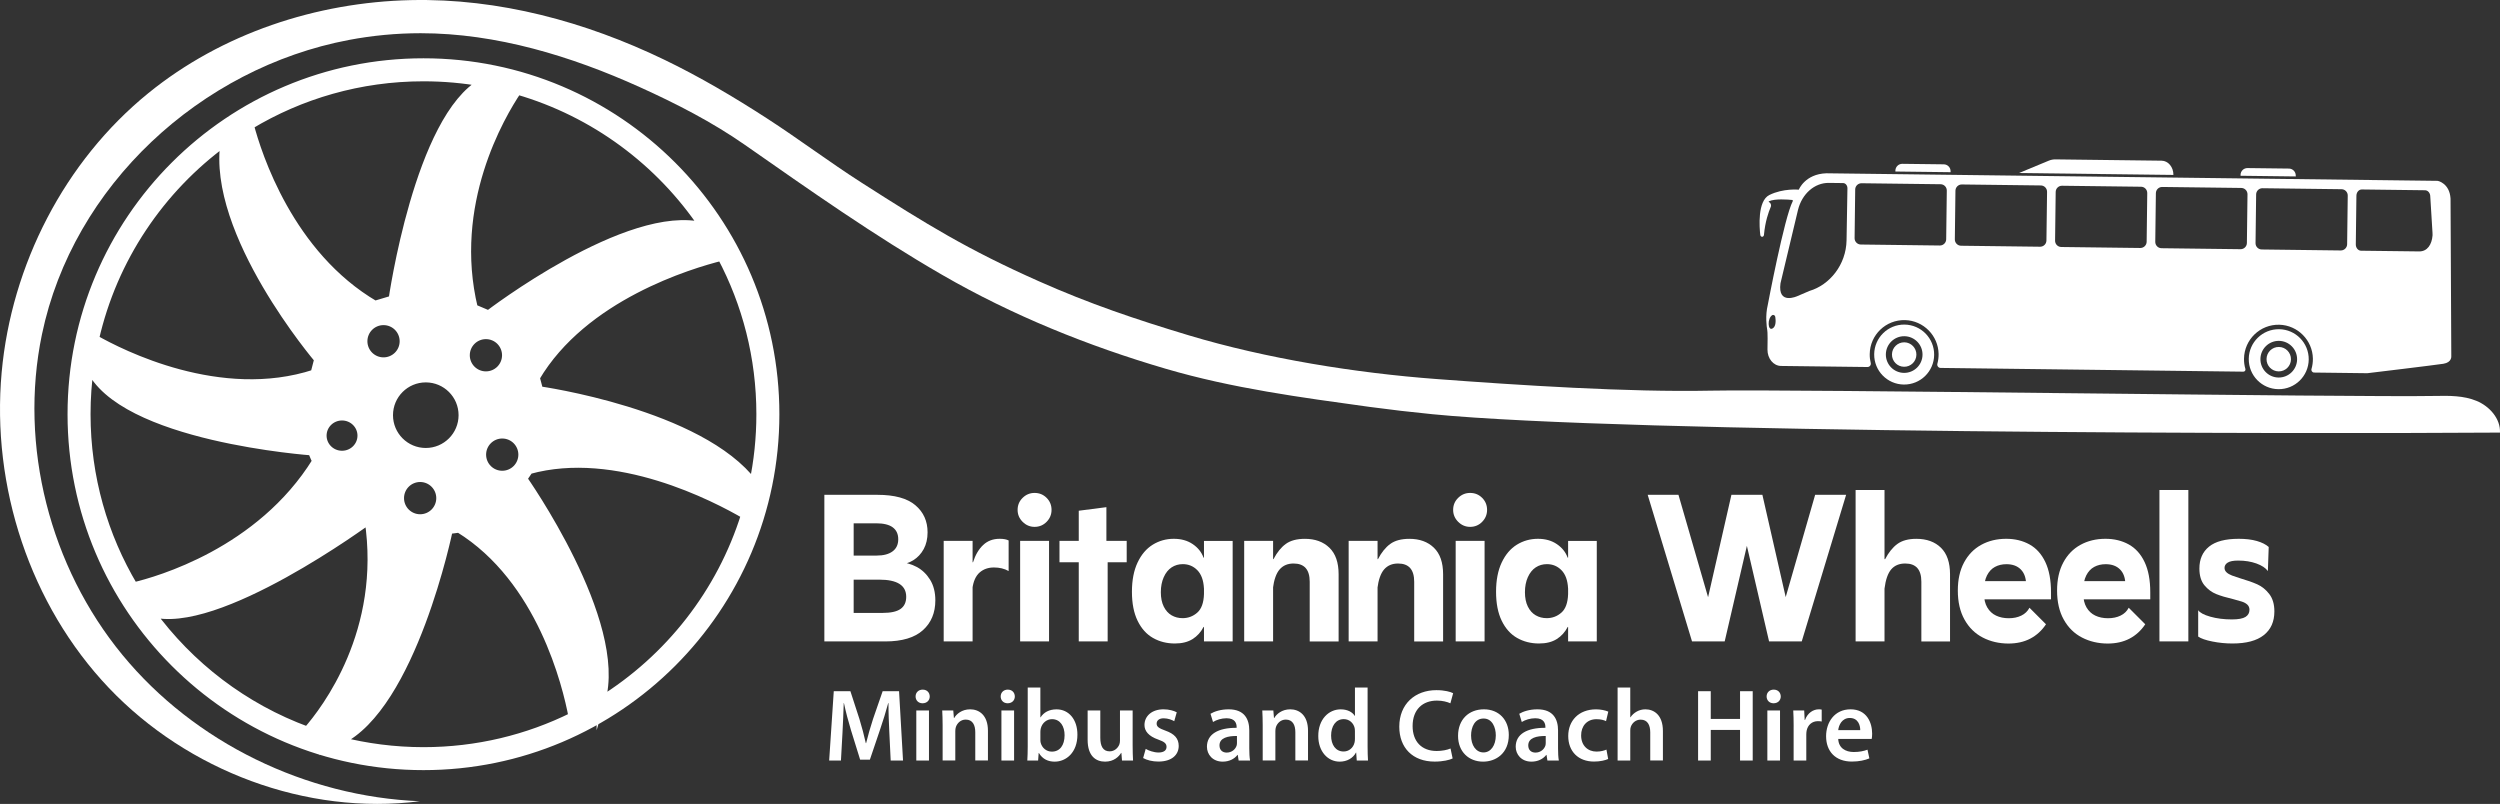
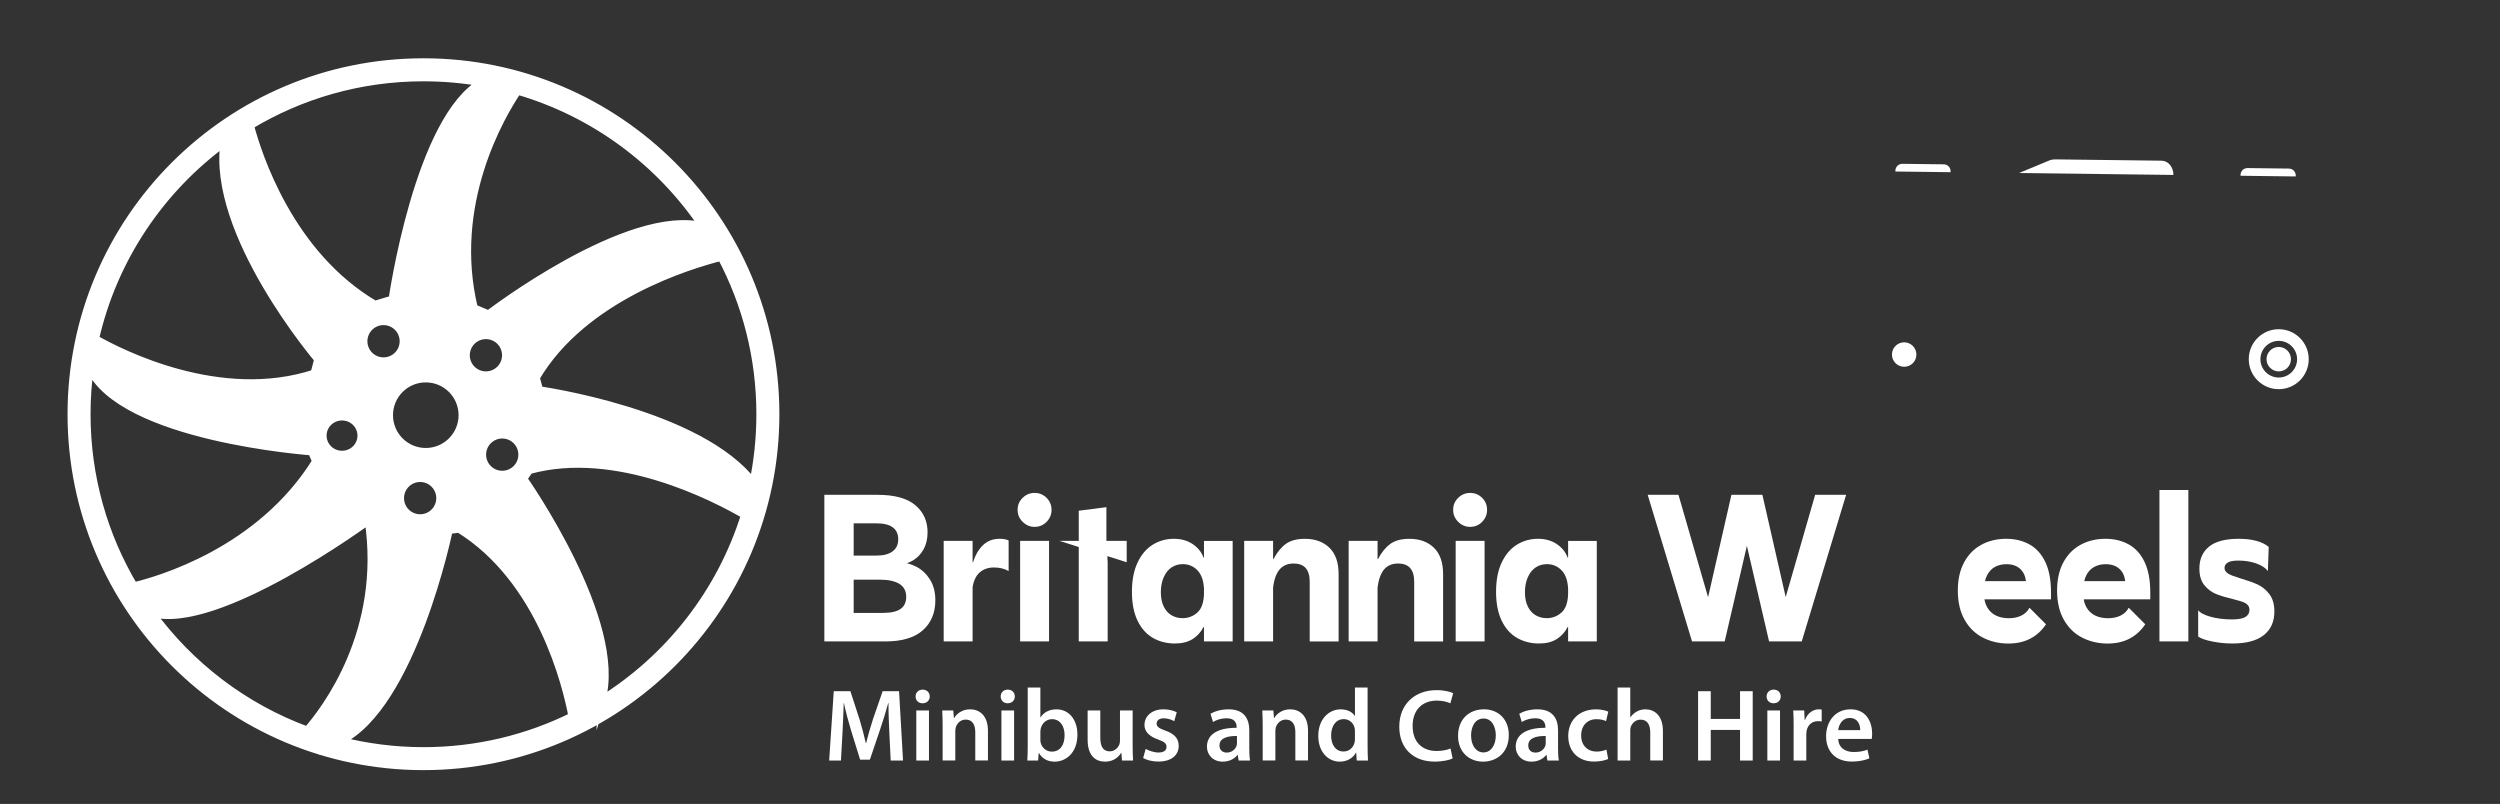
<svg xmlns="http://www.w3.org/2000/svg" xmlns:ns1="http://sodipodi.sourceforge.net/DTD/sodipodi-0.dtd" xmlns:ns2="http://www.inkscape.org/namespaces/inkscape" xmlns:xlink="http://www.w3.org/1999/xlink" version="1.1" id="Layer_1" x="0px" y="0px" viewBox="0 0 988.603 317.901" xml:space="preserve" ns1:docname="d6ccb34a8fda1b3b8b11e4e177f95f38.svg" width="988.603" height="317.901">
  <rect x="0" y="0" width="988.603" height="317.901" fill="#333333" stroke="none" />
  <defs id="defs81" />
  <ns1:namedview id="namedview79" pagecolor="#ffffff" bordercolor="#666666" borderopacity="1.0" ns2:pageshadow="2" ns2:pageopacity="0.0" ns2:pagecheckerboard="0" />
  <style type="text/css" id="style2">
	.st0{clip-path:url(#SVGID_2_);fill:#FFFFFF;}
	.st1{clip-path:url(#SVGID_2_);fill:none;stroke:#FFFFFF;stroke-width:3.387;stroke-miterlimit:10;}
	.st2{fill:#FFFFFF;}
	.st3{clip-path:url(#SVGID_4_);fill:#FFFFFF;}
</style>
  <g id="g16" transform="translate(-45.696,-381.046)">
    <defs id="defs5">
      <rect id="SVGID_1_" width="1080" height="1080" x="0" y="0" />
    </defs>
    <clipPath id="SVGID_2_">
      <use xlink:href="#SVGID_1_" style="overflow:visible" id="use7" x="0" y="0" width="100%" height="100%" />
    </clipPath>
    <path class="st0" d="m 213.15,405.79 c -76.8,0 -139.05,62.26 -139.05,139.05 0,76.8 62.26,139.05 139.05,139.05 76.8,0 139.05,-62.26 139.05,-139.05 0,-76.79 -62.26,-139.05 -139.05,-139.05 m 133.34,139.06 c 0,9.42 -0.98,18.61 -2.84,27.48 C 322.66,544.4 258.8,535.47 258.8,535.47 l -1.35,-5.11 c 18.95,-32.19 61.21,-44.81 73.56,-47.89 9.88,18.61 15.48,39.84 15.48,62.38 m -22.47,-74.1 c -29.58,-7.87 -85.12,34.77 -85.12,34.77 l -5.92,-2.51 c -9.97,-41.24 10.6,-76.25 17.33,-86.25 30.48,8.83 56.46,28.24 73.71,53.99 m -79.72,82.01 c 4.46,0 8.07,3.61 8.07,8.07 0,4.46 -3.61,8.07 -8.07,8.07 -4.46,0 -8.07,-3.61 -8.07,-8.07 0,-4.45 3.62,-8.07 8.07,-8.07 m -14.52,-31.23 c 0,-4.46 3.61,-8.07 8.07,-8.07 4.46,0 8.07,3.61 8.07,8.07 0,4.46 -3.61,8.07 -8.07,8.07 -4.46,0 -8.07,-3.61 -8.07,-8.07 m 6.96,-107.94 c -25.47,13.8 -35.71,85.99 -35.71,85.99 l -7.08,2.12 c -33.89,-19.83 -46.5,-59.55 -49.55,-71.12 20.07,-12.1 43.6,-19.07 68.75,-19.07 8.05,0 15.93,0.71 23.59,2.08 m -22.67,146.3 c -8.1,0 -14.66,-6.57 -14.66,-14.66 0,-8.1 6.57,-14.66 14.66,-14.66 8.1,0 14.66,6.57 14.66,14.66 0,8.09 -6.56,14.66 -14.66,14.66 m 5.84,18.14 c 0,4.46 -3.61,8.07 -8.07,8.07 -4.46,0 -8.07,-3.61 -8.07,-8.07 0,-4.46 3.61,-8.07 8.07,-8.07 4.46,0 8.07,3.62 8.07,8.07 m -22.55,-53.97 c -4.46,0 -8.07,-3.61 -8.07,-8.07 0,-4.46 3.61,-8.07 8.07,-8.07 4.46,0 8.07,3.61 8.07,8.07 0,4.46 -3.62,8.07 -8.07,8.07 m -8.61,29.25 c 0,4.24 -3.49,7.68 -7.8,7.68 -4.31,0 -7.8,-3.44 -7.8,-7.68 0,-4.24 3.49,-7.68 7.8,-7.68 4.3,0 7.8,3.44 7.8,7.68 M 134.62,437.08 c -5.62,35.93 37.03,86.02 37.03,86.02 l -1.49,5.74 c -37.33,12.24 -76.73,-7.85 -87.02,-13.71 7.25,-31.88 25.92,-59.4 51.48,-78.05 m -53.49,88.96 c 12.15,28.09 88.06,33.41 88.06,33.41 0.4,1.35 1.66,3.99 1.66,3.99 -22.23,35.94 -62.82,47.36 -72.3,49.59 -11.9,-19.95 -18.74,-43.27 -18.74,-68.18 -0.01,-6.39 0.45,-12.66 1.32,-18.81 m 24.1,97.13 c 25.69,8.08 86.33,-36.59 86.33,-36.59 6.71,44.23 -17.06,75.22 -24.32,83.5 -25.06,-9.19 -46.59,-25.69 -62.01,-46.91 m 74.68,50.85 c 28.82,-13.6 43.16,-83.49 43.16,-83.49 l 4.17,-0.54 c 32.53,20.07 42.64,62.11 44.96,74.44 -17.8,8.81 -37.85,13.77 -59.06,13.77 -11.47,-0.01 -22.6,-1.46 -33.23,-4.18 m 103.41,-15.78 c 9.28,-31.05 -30.85,-87.89 -30.85,-87.89 l 2.38,-3.5 c 34.59,-9.62 73.83,10.89 85.6,17.76 -9.62,30.87 -30.18,56.92 -57.13,73.63" clip-path="url(#SVGID_2_)" id="path10" />
    <path class="st1" d="m 213.15,405.79 c -76.8,0 -139.05,62.26 -139.05,139.05 0,76.8 62.26,139.05 139.05,139.05 76.8,0 139.05,-62.26 139.05,-139.05 0,-76.79 -62.26,-139.05 -139.05,-139.05 z m 133.34,139.06 c 0,9.42 -0.98,18.61 -2.84,27.48 C 322.66,544.4 258.8,535.47 258.8,535.47 l -1.35,-5.11 c 18.95,-32.19 61.21,-44.81 73.56,-47.89 9.88,18.61 15.48,39.84 15.48,62.38 z m -22.47,-74.1 c -29.58,-7.87 -85.12,34.77 -85.12,34.77 l -5.92,-2.51 c -9.97,-41.24 10.6,-76.25 17.33,-86.25 30.48,8.83 56.46,28.24 73.71,53.99 z m -79.72,82.01 c 4.46,0 8.07,3.61 8.07,8.07 0,4.46 -3.61,8.07 -8.07,8.07 -4.46,0 -8.07,-3.61 -8.07,-8.07 0,-4.45 3.62,-8.07 8.07,-8.07 z m -14.52,-31.23 c 0,-4.46 3.61,-8.07 8.07,-8.07 4.46,0 8.07,3.61 8.07,8.07 0,4.46 -3.61,8.07 -8.07,8.07 -4.46,0 -8.07,-3.61 -8.07,-8.07 z m 6.96,-107.94 c -25.47,13.8 -35.71,85.99 -35.71,85.99 l -7.08,2.12 c -33.89,-19.83 -46.5,-59.55 -49.55,-71.12 20.07,-12.1 43.6,-19.07 68.75,-19.07 8.05,0 15.93,0.71 23.59,2.08 z m -22.67,146.3 c -8.1,0 -14.66,-6.57 -14.66,-14.66 0,-8.1 6.57,-14.66 14.66,-14.66 8.1,0 14.66,6.57 14.66,14.66 0,8.09 -6.56,14.66 -14.66,14.66 z m 5.84,18.14 c 0,4.46 -3.61,8.07 -8.07,8.07 -4.46,0 -8.07,-3.61 -8.07,-8.07 0,-4.46 3.61,-8.07 8.07,-8.07 4.46,0 8.07,3.62 8.07,8.07 z m -22.55,-53.97 c -4.46,0 -8.07,-3.61 -8.07,-8.07 0,-4.46 3.61,-8.07 8.07,-8.07 4.46,0 8.07,3.61 8.07,8.07 0,4.46 -3.62,8.07 -8.07,8.07 z m -8.61,29.25 c 0,4.24 -3.49,7.68 -7.8,7.68 -4.31,0 -7.8,-3.44 -7.8,-7.68 0,-4.24 3.49,-7.68 7.8,-7.68 4.3,0 7.8,3.44 7.8,7.68 z M 134.62,437.08 c -5.62,35.93 37.03,86.02 37.03,86.02 l -1.49,5.74 c -37.33,12.24 -76.73,-7.85 -87.02,-13.71 7.25,-31.88 25.92,-59.4 51.48,-78.05 z m -53.49,88.96 c 12.15,28.09 88.06,33.41 88.06,33.41 0.4,1.35 1.66,3.99 1.66,3.99 -22.23,35.94 -62.82,47.36 -72.3,49.59 -11.9,-19.95 -18.74,-43.27 -18.74,-68.18 -0.01,-6.39 0.45,-12.66 1.32,-18.81 z m 24.1,97.13 c 25.69,8.08 86.33,-36.59 86.33,-36.59 6.71,44.23 -17.06,75.22 -24.32,83.5 -25.06,-9.19 -46.59,-25.69 -62.01,-46.91 z m 74.68,50.85 c 28.82,-13.6 43.16,-83.49 43.16,-83.49 l 4.17,-0.54 c 32.53,20.07 42.64,62.11 44.96,74.44 -17.8,8.81 -37.85,13.77 -59.06,13.77 -11.47,-0.01 -22.6,-1.46 -33.23,-4.18 z m 103.41,-15.78 c 9.28,-31.05 -30.85,-87.89 -30.85,-87.89 l 2.38,-3.5 c 34.59,-9.62 73.83,10.89 85.6,17.76 -9.62,30.87 -30.18,56.92 -57.13,73.63 z" clip-path="url(#SVGID_2_)" id="path12" />
-     <path class="st0" d="M 211.74,697.89 C 166.75,696.06 122.69,674.78 94.09,640 65.49,605.23 53.12,557.39 62.28,513.31 74.53,454.38 125.09,407.93 183.64,396.85 c 9.36,-1.77 18.88,-2.67 28.41,-2.67 29.93,0 59.56,9.08 86.62,21.31 14.39,6.5 28.7,13.85 41.64,22.88 25.62,17.89 50.93,35.75 77.95,51.36 27.77,16.04 57.68,28.13 88.42,37.14 26.4,7.74 53.31,11.31 80.55,15.07 8.28,1.12 16.58,2.08 24.89,2.9 77.33,7.59 344.47,7.83 422.17,7.27 0.24,-5.53 -4.14,-10.41 -9.25,-12.53 -5.11,-2.12 -10.82,-2.07 -16.35,-1.96 -32.44,0.62 -254.1,-2.76 -286.54,-2.09 -32.49,0.67 -75.9,-2.17 -108.32,-4.59 -31.92,-2.38 -67.39,-8.07 -98.14,-17.32 -21.02,-6.33 -39.11,-12.43 -59.2,-21.36 -28.1,-12.48 -44.22,-22.42 -70.11,-38.99 -12.7,-8.13 -24.79,-17.25 -37.4,-25.41 -13.1,-8.48 -26.53,-16.42 -40.59,-23.2 -31.17,-15.03 -65.42,-24.34 -100.2,-23.57 -37.38,0.82 -74.79,13.2 -103.81,36.77 -33.16,26.93 -54.17,67.93 -58.03,110.47 -4.1,45.08 11.2,91.94 42.4,124.75 31.19,32.8 78.08,50.51 122.99,44.81" clip-path="url(#SVGID_2_)" id="path14" />
  </g>
  <g id="g50" transform="translate(-45.696,-381.046)">
    <g id="g48">
      <path class="st2" d="m 371.68,576.72 h 11.59 v 57.96 h -11.59 z m 4.63,46.7 h 18.38 c 3.26,0 5.63,-0.52 7.12,-1.57 1.49,-1.05 2.24,-2.65 2.24,-4.8 0,-2.26 -0.88,-3.96 -2.65,-5.09 -1.77,-1.13 -4.44,-1.7 -8.03,-1.7 h -15.24 v -9.52 h 14.24 c 2.7,0 4.8,-0.55 6.29,-1.66 1.49,-1.1 2.24,-2.7 2.24,-4.8 0,-2.04 -0.72,-3.6 -2.15,-4.68 -1.44,-1.08 -3.64,-1.62 -6.62,-1.62 h -15.82 v -11.26 h 16.4 c 6.73,0 11.72,1.37 14.95,4.1 3.23,2.73 4.84,6.31 4.84,10.72 0,2.54 -0.51,4.75 -1.53,6.63 -1.02,1.88 -2.4,3.35 -4.14,4.43 -1.74,1.08 -3.63,1.64 -5.67,1.7 v -0.99 c 2.48,0.11 4.82,0.75 7,1.9 2.18,1.16 3.96,2.86 5.34,5.09 1.38,2.24 2.07,4.96 2.07,8.16 0,4.91 -1.64,8.85 -4.93,11.8 -3.29,2.95 -8.24,4.43 -14.86,4.43 h -19.46 v -11.27 z" id="path18" />
      <path class="st2" d="m 418.87,594.94 h 11.43 v 39.75 h -11.43 z m 9.53,8.44 h 2.07 c 0.94,-2.93 2.28,-5.2 4.02,-6.83 1.74,-1.63 3.9,-2.44 6.5,-2.44 1.54,0 2.73,0.22 3.56,0.66 v 12.09 c -1.66,-0.94 -3.59,-1.41 -5.8,-1.41 -2.26,0 -4.15,0.66 -5.67,1.99 -1.52,1.33 -2.47,3.45 -2.86,6.38 h -1.82 z" id="path20" />
      <path class="st2" d="m 450.09,587.4 c -1.33,-1.33 -1.99,-2.9 -1.99,-4.72 0,-1.88 0.66,-3.46 1.99,-4.76 1.32,-1.3 2.9,-1.95 4.72,-1.95 1.88,0 3.46,0.65 4.76,1.95 1.3,1.3 1.95,2.88 1.95,4.76 0,1.82 -0.65,3.4 -1.95,4.72 -1.3,1.32 -2.89,1.99 -4.76,1.99 -1.82,0 -3.39,-0.67 -4.72,-1.99 z m -0.99,7.54 h 11.43 v 39.75 H 449.1 Z" id="path22" />
-       <path class="st2" d="m 464.66,594.94 h 26.58 v 8.45 h -26.58 z m 7.62,-11.93 10.93,-1.41 v 13.33 l 0.5,8.45 v 31.3 h -11.43 z" id="path24" />
+       <path class="st2" d="m 464.66,594.94 h 26.58 v 8.45 z m 7.62,-11.93 10.93,-1.41 v 13.33 l 0.5,8.45 v 31.3 h -11.43 z" id="path24" />
      <path class="st2" d="m 501.64,633.32 c -2.57,-1.46 -4.6,-3.73 -6.09,-6.79 -1.49,-3.06 -2.24,-6.89 -2.24,-11.47 0,-4.58 0.75,-8.45 2.24,-11.59 1.49,-3.15 3.49,-5.49 6,-7.04 2.51,-1.54 5.29,-2.32 8.32,-2.32 2.93,0 5.42,0.7 7.49,2.11 2.07,1.41 3.49,3.19 4.26,5.34 h 1.41 v 12.17 h -1.24 c -0.17,-3.2 -1.04,-5.6 -2.61,-7.2 -1.57,-1.6 -3.49,-2.4 -5.75,-2.4 -1.66,0 -3.13,0.43 -4.43,1.28 -1.3,0.86 -2.33,2.14 -3.1,3.85 -0.77,1.71 -1.16,3.7 -1.16,5.96 0,2.26 0.39,4.17 1.16,5.71 0.77,1.55 1.81,2.69 3.1,3.44 1.3,0.75 2.75,1.12 4.35,1.12 2.21,0 4.14,-0.73 5.8,-2.19 1.66,-1.46 2.54,-3.9 2.65,-7.33 h 1.32 v 13 h -1.49 c -1.05,2.04 -2.5,3.64 -4.35,4.8 -1.85,1.16 -4.18,1.74 -7,1.74 -3.19,0 -6.08,-0.73 -8.64,-2.19 z m 20.16,-38.38 h 11.34 v 39.75 H 521.8 Z" id="path26" />
      <path class="st2" d="m 537.7,594.94 h 11.43 v 39.75 H 537.7 Z m 19.54,8.94 c -2.32,0 -4.15,0.77 -5.51,2.32 -1.35,1.55 -2.25,4.09 -2.69,7.62 h -1.82 v -11.67 h 2.07 c 1.38,-2.65 2.99,-4.65 4.84,-6 1.85,-1.35 4.38,-2.03 7.58,-2.03 4.03,0 7.26,1.17 9.69,3.52 2.43,2.35 3.64,5.84 3.64,10.48 v 26.58 h -11.43 v -23.6 c 0,-4.82 -2.12,-7.22 -6.37,-7.22 z" id="path28" />
      <path class="st2" d="m 579.01,594.94 h 11.43 v 39.75 h -11.43 z m 19.55,8.94 c -2.32,0 -4.15,0.77 -5.51,2.32 -1.35,1.55 -2.25,4.09 -2.69,7.62 h -1.82 v -11.67 h 2.07 c 1.38,-2.65 2.99,-4.65 4.84,-6 1.85,-1.35 4.37,-2.03 7.58,-2.03 4.03,0 7.26,1.17 9.69,3.52 2.43,2.35 3.64,5.84 3.64,10.48 v 26.58 h -11.43 v -23.6 c 0,-4.82 -2.12,-7.22 -6.37,-7.22 z" id="path30" />
      <path class="st2" d="m 622.32,587.4 c -1.32,-1.33 -1.99,-2.9 -1.99,-4.72 0,-1.88 0.66,-3.46 1.99,-4.76 1.33,-1.3 2.9,-1.95 4.72,-1.95 1.88,0 3.46,0.65 4.76,1.95 1.3,1.3 1.95,2.88 1.95,4.76 0,1.82 -0.65,3.4 -1.95,4.72 -1.3,1.32 -2.88,1.99 -4.76,1.99 -1.82,0 -3.39,-0.67 -4.72,-1.99 z m -0.99,7.54 h 11.43 v 39.75 h -11.43 z" id="path32" />
      <path class="st2" d="m 645.63,633.32 c -2.57,-1.46 -4.6,-3.73 -6.09,-6.79 -1.49,-3.06 -2.24,-6.89 -2.24,-11.47 0,-4.58 0.75,-8.45 2.24,-11.59 1.49,-3.15 3.49,-5.49 6,-7.04 2.51,-1.54 5.29,-2.32 8.32,-2.32 2.93,0 5.42,0.7 7.49,2.11 2.07,1.41 3.49,3.19 4.26,5.34 h 1.41 v 12.17 h -1.24 c -0.17,-3.2 -1.03,-5.6 -2.61,-7.2 -1.57,-1.6 -3.49,-2.4 -5.75,-2.4 -1.66,0 -3.13,0.43 -4.43,1.28 -1.3,0.86 -2.33,2.14 -3.11,3.85 -0.77,1.71 -1.16,3.7 -1.16,5.96 0,2.26 0.39,4.17 1.16,5.71 0.77,1.55 1.81,2.69 3.11,3.44 1.3,0.75 2.75,1.12 4.35,1.12 2.21,0 4.14,-0.73 5.8,-2.19 1.66,-1.46 2.54,-3.9 2.65,-7.33 h 1.33 v 13 h -1.49 c -1.05,2.04 -2.5,3.64 -4.35,4.8 -1.85,1.16 -4.18,1.74 -7,1.74 -3.2,0 -6.08,-0.73 -8.65,-2.19 z m 20.16,-38.38 h 11.34 v 39.75 h -11.34 z" id="path34" />
      <path class="st2" d="m 697.26,576.72 h 12.17 l 12.5,43.22 h -1.41 l 9.85,-43.22 h 12.25 l 9.85,43.22 -1.41,-0.08 12.42,-43.14 h 12.25 l -17.55,57.96 h -12.92 l -9.52,-40.99 h 1.49 l -9.52,40.99 h -12.92 z" id="path36" />
-       <path class="st2" d="m 779.48,574.81 h 11.43 v 59.87 h -11.43 z m 19.63,29.07 c -2.38,0 -4.22,0.77 -5.55,2.32 -1.32,1.55 -2.21,4.09 -2.65,7.62 h -1.82 v -11.67 h 2.07 c 1.38,-2.65 2.99,-4.65 4.84,-6 1.85,-1.35 4.35,-2.03 7.49,-2.03 4.08,0 7.33,1.17 9.73,3.52 2.4,2.35 3.6,5.84 3.6,10.48 v 26.58 h -11.34 v -23.6 c 0.01,-4.82 -2.12,-7.22 -6.37,-7.22 z" id="path38" />
      <path class="st2" d="m 829.75,633.15 c -3.04,-1.57 -5.44,-3.93 -7.2,-7.08 -1.77,-3.15 -2.65,-6.98 -2.65,-11.51 0,-4.31 0.81,-7.99 2.44,-11.05 1.63,-3.06 3.89,-5.4 6.79,-7 2.9,-1.6 6.2,-2.4 9.9,-2.4 3.48,0 6.55,0.75 9.23,2.24 2.68,1.49 4.76,3.81 6.25,6.96 1.49,3.15 2.24,7.12 2.24,11.92 v 2.82 H 828.1 v -7.2 h 19.46 l -0.66,1.41 c 0,-2.59 -0.69,-4.6 -2.07,-6 -1.38,-1.41 -3.28,-2.11 -5.71,-2.11 -1.71,0 -3.23,0.36 -4.55,1.08 -1.33,0.72 -2.37,1.85 -3.15,3.39 -0.77,1.55 -1.16,3.48 -1.16,5.8 v 1.41 c 0,2.15 0.43,3.96 1.28,5.42 0.86,1.46 2.01,2.54 3.48,3.23 1.46,0.69 3.13,1.04 5.01,1.04 1.88,0 3.53,-0.34 4.97,-1.04 1.43,-0.69 2.51,-1.72 3.23,-3.11 l 6.54,6.54 c -1.66,2.48 -3.73,4.38 -6.21,5.67 -2.48,1.3 -5.38,1.95 -8.69,1.95 -3.72,-0.02 -7.09,-0.81 -10.12,-2.38 z" id="path40" />
      <path class="st2" d="m 869,633.15 c -3.04,-1.57 -5.44,-3.93 -7.2,-7.08 -1.77,-3.15 -2.65,-6.98 -2.65,-11.51 0,-4.31 0.81,-7.99 2.44,-11.05 1.63,-3.06 3.89,-5.4 6.79,-7 2.9,-1.6 6.2,-2.4 9.9,-2.4 3.48,0 6.55,0.75 9.23,2.24 2.68,1.49 4.76,3.81 6.25,6.96 1.49,3.15 2.24,7.12 2.24,11.92 v 2.82 h -28.65 v -7.2 h 19.46 l -0.66,1.41 c 0,-2.59 -0.69,-4.6 -2.07,-6 -1.38,-1.41 -3.28,-2.11 -5.71,-2.11 -1.71,0 -3.23,0.36 -4.55,1.08 -1.33,0.72 -2.37,1.85 -3.15,3.39 -0.77,1.55 -1.16,3.48 -1.16,5.8 v 1.41 c 0,2.15 0.43,3.96 1.28,5.42 0.86,1.46 2.01,2.54 3.48,3.23 1.46,0.69 3.13,1.04 5.01,1.04 1.88,0 3.53,-0.34 4.97,-1.04 1.43,-0.69 2.51,-1.72 3.23,-3.11 l 6.54,6.54 c -1.66,2.48 -3.73,4.38 -6.21,5.67 -2.48,1.3 -5.38,1.95 -8.69,1.95 -3.72,-0.02 -7.09,-0.81 -10.12,-2.38 z" id="path42" />
      <path class="st2" d="m 899.63,574.81 h 11.43 v 59.87 h -11.43 z" id="path44" />
      <path class="st2" d="m 920.54,634.72 c -2.62,-0.52 -4.49,-1.17 -5.59,-1.95 v -10.43 c 0.66,0.99 2.26,1.85 4.8,2.57 2.54,0.72 5.38,1.08 8.53,1.08 2.54,0 4.33,-0.33 5.38,-0.99 1.05,-0.66 1.57,-1.6 1.57,-2.82 0,-0.83 -0.28,-1.5 -0.83,-2.03 -0.55,-0.52 -1.31,-0.94 -2.28,-1.24 -0.97,-0.3 -2.08,-0.62 -3.35,-0.95 -2.65,-0.61 -4.87,-1.27 -6.67,-1.99 -1.79,-0.72 -3.35,-1.88 -4.68,-3.48 -1.32,-1.6 -1.99,-3.81 -1.99,-6.63 0,-3.7 1.27,-6.58 3.81,-8.65 2.54,-2.07 6.46,-3.1 11.76,-3.1 2.76,0 5.15,0.29 7.16,0.87 2.01,0.58 3.57,1.37 4.68,2.36 l -0.33,9.52 c -0.88,-1.21 -2.39,-2.21 -4.51,-2.98 -2.13,-0.77 -4.54,-1.16 -7.25,-1.16 -1.88,0 -3.24,0.26 -4.1,0.79 -0.86,0.53 -1.28,1.23 -1.28,2.11 0,0.66 0.26,1.24 0.79,1.74 0.52,0.5 1.25,0.92 2.19,1.28 0.94,0.36 2.04,0.73 3.31,1.12 2.65,0.77 4.87,1.56 6.67,2.36 1.79,0.8 3.37,2.07 4.72,3.81 1.35,1.74 2.03,4.04 2.03,6.91 0,4.03 -1.39,7.15 -4.18,9.36 -2.79,2.21 -6.91,3.31 -12.38,3.31 -2.69,0 -5.36,-0.26 -7.98,-0.79 z" id="path46" />
    </g>
  </g>
  <path class="st2" d="m 351.674,289.554 c -0.17,-3.54 -0.35,-7.79 -0.33,-11.53 h -0.11 c -0.9,3.36 -2.05,7.05 -3.23,10.52 l -4.02,11.86 h -3.85 l -3.63,-11.69 c -1.07,-3.52 -2.05,-7.24 -2.77,-10.68 h -0.09 c -0.12,3.59 -0.28,7.96 -0.49,11.69 l -0.61,11.01 h -4.66 l 1.82,-27.4 h 6.58 l 3.57,11 c 0.98,3.24 1.86,6.49 2.52,9.54 h 0.12 c 0.74,-2.99 1.68,-6.34 2.74,-9.56 l 3.8,-10.98 h 6.49 l 1.57,27.4 h -4.88 z m 15.98,-14.15 c 0.01,1.49 -1.08,2.7 -2.85,2.7 -1.66,0 -2.75,-1.2 -2.74,-2.7 -0.01,-1.52 1.12,-2.7 2.8,-2.7 1.69,0 2.77,1.16 2.79,2.7 z m -5.31,25.33 v -19.79 h 5.01 v 19.79 z m 10.41,-13.91 c 0,-2.29 -0.07,-4.17 -0.16,-5.88 h 4.37 l 0.25,2.97 h 0.12 c 0.88,-1.54 3.02,-3.42 6.31,-3.42 3.45,0 7.03,2.22 7.03,8.48 v 11.75 h -5.01 v -11.17 c 0,-2.84 -1.04,-5 -3.78,-5 -1.99,0 -3.37,1.41 -3.89,2.94 -0.15,0.41 -0.23,1.02 -0.23,1.59 v 11.64 h -5.01 z m 28.55,-11.42 c 0.01,1.49 -1.08,2.7 -2.85,2.7 -1.66,0 -2.75,-1.2 -2.74,-2.7 -0.01,-1.52 1.12,-2.7 2.8,-2.7 1.7,0 2.77,1.16 2.79,2.7 z m -5.3,25.33 v -19.79 h 5.01 v 19.79 z m 10.24,0 c 0.09,-1.33 0.16,-3.52 0.16,-5.55 v -23.31 h 5 v 11.8 h 0.08 c 1.21,-1.94 3.37,-3.17 6.32,-3.17 4.83,0 8.28,4 8.25,10.03 0,7.11 -4.51,10.65 -8.99,10.65 -2.55,0 -4.81,-0.98 -6.24,-3.43 h -0.09 l -0.22,2.98 z m 5.16,-8.19 c 0,0.42 0.04,0.82 0.13,1.18 0.53,2.03 2.26,3.5 4.42,3.5 3.14,0 5.03,-2.5 5.03,-6.49 0,-3.48 -1.68,-6.35 -4.98,-6.35 -2.03,0 -3.89,1.45 -4.43,3.66 -0.09,0.39 -0.16,0.82 -0.16,1.3 v 3.2 z m 36.49,2.26 c 0,2.35 0.07,4.32 0.16,5.93 h -4.37 l -0.24,-2.99 h -0.12 c -0.84,1.39 -2.79,3.44 -6.34,3.44 -3.61,0 -6.89,-2.17 -6.89,-8.63 v -11.6 h 5.01 v 10.77 c 0,3.29 1.04,5.39 3.69,5.39 2,0 3.3,-1.4 3.82,-2.67 0.17,-0.43 0.27,-0.97 0.27,-1.55 v -11.94 h 5.01 z m 5.17,1.33 c 1.1,0.68 3.26,1.44 5.05,1.44 2.2,0 3.18,-0.92 3.18,-2.22 0,-1.34 -0.82,-2.02 -3.25,-2.89 -3.87,-1.33 -5.49,-3.43 -5.47,-5.78 0,-3.48 2.89,-6.19 7.51,-6.19 2.18,0 4.09,0.54 5.25,1.18 l -0.99,3.51 c -0.83,-0.47 -2.43,-1.14 -4.19,-1.14 -1.78,0 -2.77,0.88 -2.77,2.1 0,1.26 0.95,1.86 3.45,2.77 3.6,1.27 5.26,3.11 5.28,6.03 0,3.61 -2.81,6.21 -8.04,6.21 -2.39,0 -4.57,-0.57 -6.03,-1.39 z m 36.74,4.6 -0.34,-2.2 h -0.12 c -1.2,1.56 -3.27,2.65 -5.83,2.65 -4.02,0 -6.24,-2.87 -6.24,-5.89 0,-4.99 4.45,-7.52 11.74,-7.49 v -0.33 c 0,-1.3 -0.51,-3.46 -4.02,-3.45 -1.94,0 -3.97,0.63 -5.32,1.48 l -0.99,-3.25 c 1.5,-0.91 4.06,-1.76 7.17,-1.76 6.35,0 8.16,4 8.16,8.34 v 7.13 c 0,1.8 0.09,3.55 0.31,4.77 z m -0.66,-9.69 c -3.53,-0.05 -6.91,0.7 -6.91,3.71 0,1.94 1.27,2.85 2.85,2.85 2,0 3.44,-1.29 3.92,-2.74 0.11,-0.35 0.14,-0.74 0.14,-1.09 z m 10.18,-4.22 c 0,-2.29 -0.07,-4.17 -0.16,-5.88 h 4.37 l 0.25,2.97 h 0.12 c 0.88,-1.54 3.02,-3.42 6.31,-3.42 3.45,0 7.03,2.22 7.03,8.48 v 11.75 h -5.01 v -11.17 c 0,-2.84 -1.04,-5 -3.78,-5 -1.99,0 -3.37,1.41 -3.89,2.94 -0.15,0.41 -0.23,1.02 -0.23,1.59 v 11.64 h -5.01 z m 41.48,-14.95 v 23.31 c 0,2.03 0.07,4.21 0.16,5.55 h -4.45 l -0.22,-3.13 h -0.09 c -1.18,2.22 -3.57,3.58 -6.43,3.58 -4.73,0 -8.47,-4.03 -8.47,-10.11 -0.03,-6.63 4.11,-10.57 8.87,-10.57 2.71,0 4.66,1.12 5.55,2.58 h 0.08 v -11.2 h 5 z m -5.01,17.31 c 0,-0.4 -0.03,-0.9 -0.11,-1.3 -0.44,-1.93 -2.05,-3.51 -4.3,-3.51 -3.23,0 -5.01,2.84 -5.01,6.51 0,3.64 1.8,6.29 4.95,6.29 2.04,0 3.82,-1.4 4.32,-3.56 0.11,-0.45 0.15,-0.94 0.15,-1.46 z m 38.64,10.74 c -1.19,0.59 -3.79,1.24 -7.11,1.24 -8.69,0 -13.99,-5.46 -13.99,-13.8 0,-9.01 6.29,-14.45 14.67,-14.45 3.29,0 5.62,0.67 6.63,1.21 l -1.09,3.99 c -1.28,-0.58 -3.1,-1.07 -5.34,-1.07 -5.58,0 -9.6,3.49 -9.6,10.07 0,6.04 3.52,9.86 9.54,9.86 2.02,0 4.14,-0.4 5.46,-0.99 z m 22.21,-9.28 c 0,7.27 -5.11,10.54 -10.17,10.54 -5.58,0 -9.9,-3.85 -9.9,-10.2 0,-6.49 4.28,-10.49 10.24,-10.49 5.89,0 9.83,4.15 9.83,10.15 z m -14.92,0.21 c 0,3.81 1.9,6.69 4.92,6.69 2.87,0 4.86,-2.77 4.86,-6.75 0,-3.11 -1.38,-6.66 -4.83,-6.66 -3.51,0 -4.95,3.42 -4.95,6.72 z m 30.18,9.88 -0.34,-2.2 h -0.12 c -1.2,1.56 -3.27,2.65 -5.83,2.65 -4.02,0 -6.24,-2.87 -6.24,-5.89 0,-4.99 4.45,-7.52 11.74,-7.49 v -0.33 c 0,-1.3 -0.51,-3.46 -4.02,-3.45 -1.94,0 -3.97,0.63 -5.32,1.48 l -0.99,-3.25 c 1.5,-0.91 4.06,-1.76 7.17,-1.76 6.35,0 8.16,4 8.16,8.34 v 7.13 c 0,1.8 0.09,3.55 0.31,4.77 z m -0.66,-9.69 c -3.53,-0.05 -6.91,0.7 -6.91,3.71 0,1.94 1.27,2.85 2.85,2.85 2,0 3.44,-1.29 3.92,-2.74 0.11,-0.35 0.14,-0.74 0.14,-1.09 z m 24.69,9.09 c -1.04,0.49 -3.1,1.02 -5.59,1.02 -6.2,0 -10.2,-3.98 -10.2,-10.12 0,-5.93 4.05,-10.53 11.01,-10.53 1.85,0 3.69,0.4 4.83,0.9 l -0.89,3.76 c -0.8,-0.39 -2,-0.77 -3.79,-0.77 -3.82,0 -6.08,2.79 -6.06,6.42 0,4.06 2.67,6.39 6.08,6.39 1.71,0 2.95,-0.37 3.93,-0.78 z m 3.73,-28.26 h 5.01 v 11.77 h 0.08 c 0.62,-0.93 1.46,-1.7 2.49,-2.27 0.97,-0.55 2.18,-0.88 3.42,-0.88 3.36,0 6.92,2.23 6.92,8.58 v 11.65 h -5.01 v -11.1 c 0,-2.87 -1.04,-5.05 -3.8,-5.05 -1.96,0 -3.33,1.32 -3.88,2.81 -0.17,0.43 -0.22,0.97 -0.22,1.51 v 11.84 h -5.01 z m 36.84,1.46 v 10.96 h 11.58 v -10.96 h 5.01 v 27.4 h -5.01 v -12.09 h -11.58 v 12.09 h -5.01 v -27.4 z m 27.68,2.07 c 0.01,1.49 -1.08,2.7 -2.85,2.7 -1.66,0 -2.75,-1.2 -2.74,-2.7 -0.01,-1.52 1.12,-2.7 2.8,-2.7 1.7,0 2.77,1.16 2.79,2.7 z m -5.3,25.33 v -19.79 h 5.01 v 19.79 z m 10.4,-13.43 c 0,-2.65 -0.06,-4.6 -0.16,-6.36 h 4.33 l 0.19,3.76 h 0.14 c 0.98,-2.79 3.28,-4.21 5.42,-4.21 0.49,0 0.77,0.02 1.17,0.11 v 4.71 c -0.43,-0.09 -0.86,-0.14 -1.47,-0.14 -2.38,0 -4.04,1.52 -4.49,3.79 -0.08,0.44 -0.13,0.97 -0.13,1.51 v 10.26 h -5.01 v -13.43 z m 17.63,4.92 c 0.13,3.59 2.91,5.15 6.11,5.15 2.3,0 3.95,-0.36 5.46,-0.92 l 0.74,3.44 c -1.69,0.72 -4.04,1.26 -6.92,1.26 -6.43,0 -10.19,-3.97 -10.19,-10.03 0,-5.46 3.31,-10.63 9.68,-10.63 6.43,0 8.53,5.29 8.53,9.62 0,0.93 -0.08,1.67 -0.18,2.1 h -13.23 z m 8.7,-3.49 c 0.02,-1.83 -0.78,-4.82 -4.13,-4.82 -3.08,0 -4.36,2.8 -4.58,4.82 z" id="path52" />
  <g id="g76" transform="translate(-45.696,-381.046)">
    <defs id="defs55">
      <rect id="SVGID_3_" width="1080" height="1080" x="0" y="0" />
    </defs>
    <clipPath id="SVGID_4_">
      <use xlink:href="#SVGID_3_" style="overflow:visible" id="use57" x="0" y="0" width="100%" height="100%" />
    </clipPath>
    <path class="st3" d="m 817.04,449.14 -21.83,-0.27 v -0.35 c 0.02,-1.5 1.25,-2.71 2.76,-2.69 l 16.38,0.2 c 1.5,0.02 2.71,1.25 2.69,2.76 z" clip-path="url(#SVGID_4_)" id="path60" />
    <path class="st3" d="m 953.53,450.82 -21.83,-0.27 v -0.35 c 0.02,-1.5 1.25,-2.71 2.76,-2.69 l 16.38,0.2 c 1.5,0.02 2.71,1.25 2.69,2.76 z" clip-path="url(#SVGID_4_)" id="path62" />
    <path class="st3" d="m 905.15,450.22 -61.06,-0.75 11.79,-4.89 c 0.84,-0.35 1.73,-0.52 2.63,-0.51 l 41.98,0.52 c 2.61,0.03 4.7,2.55 4.66,5.63" clip-path="url(#SVGID_4_)" id="path64" />
-     <path class="st3" d="m 798.83,509.4 c -6.55,-0.08 -11.92,5.16 -12,11.71 -0.08,6.55 5.16,11.92 11.71,12 6.55,0.08 11.92,-5.16 12,-11.71 0.08,-6.55 -5.16,-11.92 -11.71,-12 m -0.23,19.1 c -4.01,-0.05 -7.21,-3.34 -7.16,-7.34 0.05,-4.01 3.34,-7.21 7.34,-7.16 4.01,0.05 7.21,3.34 7.16,7.34 -0.05,4.01 -3.34,7.21 -7.34,7.16" clip-path="url(#SVGID_4_)" id="path66" />
    <path class="st3" d="m 803.52,521.31 c -0.03,2.67 -2.22,4.81 -4.89,4.77 -2.67,-0.03 -4.81,-2.22 -4.77,-4.89 0.03,-2.67 2.22,-4.81 4.89,-4.78 2.67,0.04 4.8,2.23 4.77,4.9" clip-path="url(#SVGID_4_)" id="path68" />
    <path class="st3" d="m 946.95,511.23 c -6.55,-0.08 -11.92,5.16 -12,11.71 -0.08,6.55 5.16,11.92 11.71,12 6.55,0.08 11.92,-5.16 12,-11.71 0.08,-6.55 -5.16,-11.92 -11.71,-12 m -0.23,19.11 c -4.01,-0.05 -7.21,-3.34 -7.16,-7.34 0.05,-4.01 3.34,-7.21 7.34,-7.16 4.01,0.05 7.21,3.34 7.16,7.34 -0.05,4 -3.34,7.2 -7.34,7.16" clip-path="url(#SVGID_4_)" id="path70" />
    <path class="st3" d="m 951.64,523.14 c -0.03,2.67 -2.22,4.81 -4.89,4.77 -2.67,-0.03 -4.81,-2.22 -4.77,-4.89 0.03,-2.67 2.22,-4.81 4.89,-4.77 2.67,0.03 4.8,2.22 4.77,4.89" clip-path="url(#SVGID_4_)" id="path72" />
-     <path class="st3" d="m 1015.04,521.97 -0.3,-62.38 c -0.35,-6.12 -5.05,-7.03 -5.05,-7.03 l -241.77,-2.99 c -8.47,0.27 -10.91,6.49 -10.91,6.49 0,0 -6.09,-0.64 -11.64,2.1 -4.77,2.36 -3.92,12.89 -3.59,15.78 0.05,0.42 0.35,0.74 0.72,0.75 0.38,0 0.7,-0.33 0.74,-0.78 0.47,-5.25 1.84,-9.08 2.67,-11 0.33,-0.75 0,-1.67 -0.68,-1.93 -0.15,-0.06 -0.15,-0.27 -0.01,-0.34 2.31,-1.12 7.6,-0.68 9.19,-0.52 0.2,0.02 0.31,0.28 0.21,0.49 -3.36,6.47 -9.87,41 -9.87,41 -1.05,4.33 -0.45,8.62 -0.21,9.96 0.06,0.32 0.09,0.64 0.09,0.96 l 0.05,2.35 -0.05,4.4 c -0.04,3.54 2.36,6.45 5.36,6.48 l 34.17,0.42 c 0.86,0.01 1.51,-0.79 1.3,-1.62 -0.28,-1.11 -0.42,-2.28 -0.4,-3.48 0.09,-7.59 6.38,-13.66 14,-13.45 7.24,0.2 13.12,6.14 13.24,13.38 0.02,1.33 -0.15,2.62 -0.48,3.84 -0.23,0.84 0.38,1.68 1.25,1.69 l 119.74,1.48 c 0.57,0.01 0.97,-0.54 0.81,-1.08 -0.38,-1.28 -0.57,-2.63 -0.55,-4.03 0.1,-7.59 6.39,-13.66 14,-13.45 7.24,0.2 13.12,6.14 13.24,13.38 0.02,1.43 -0.17,2.81 -0.55,4.11 -0.21,0.7 0.3,1.41 1.03,1.42 l 21.04,0.26 c 0,0 26.68,-3.2 30.06,-3.73 3.39,-0.53 3.15,-2.93 3.15,-2.93 m -268.47,-11 c -1.84,0.92 -2.03,-3.93 -0.13,-5.25 0.51,-0.35 1.17,-0.02 1.28,0.63 0.21,1.37 0.36,3.86 -1.15,4.62 m 29.33,-34.9 c -0.17,9.68 -6.68,17.66 -14.66,20.02 l -4.72,2.02 c 0,0 -7.97,3.77 -6.74,-5.06 l 6.92,-28.99 c 1.57,-6.38 6.56,-10.76 12.19,-10.69 l 5.65,0.07 c 0.96,0.01 1.73,0.95 1.71,2.09 z m 39.4,-0.39 c -0.02,1.36 -1.14,2.46 -2.51,2.45 l -31.26,-0.39 c -1.36,-0.02 -2.46,-1.14 -2.45,-2.51 l 0.24,-19.27 c 0.02,-1.36 1.14,-2.46 2.51,-2.45 l 31.27,0.39 c 1.36,0.02 2.46,1.14 2.44,2.51 z m 39.64,0.49 c -0.02,1.36 -1.15,2.46 -2.51,2.44 l -31.26,-0.39 c -1.36,-0.02 -2.46,-1.14 -2.45,-2.51 l 0.24,-19.27 c 0.02,-1.36 1.15,-2.46 2.51,-2.45 l 31.27,0.39 c 1.36,0.02 2.46,1.14 2.45,2.51 z m 39.63,0.49 c -0.02,1.36 -1.14,2.46 -2.51,2.45 l -31.26,-0.39 c -1.36,-0.02 -2.46,-1.15 -2.44,-2.51 l 0.24,-19.27 c 0.02,-1.36 1.14,-2.46 2.51,-2.44 l 31.26,0.39 c 1.36,0.02 2.46,1.14 2.44,2.51 z m 39.64,0.49 c -0.02,1.36 -1.14,2.46 -2.51,2.44 l -31.27,-0.39 c -1.36,-0.02 -2.46,-1.15 -2.45,-2.51 l 0.24,-19.27 c 0.02,-1.36 1.15,-2.46 2.51,-2.44 l 31.27,0.39 c 1.36,0.02 2.46,1.14 2.45,2.51 z m 39.64,0.49 c -0.02,1.36 -1.15,2.46 -2.51,2.45 l -31.27,-0.39 c -1.36,-0.02 -2.46,-1.14 -2.44,-2.51 l 0.24,-19.27 c 0.02,-1.36 1.14,-2.46 2.51,-2.44 l 31.27,0.39 c 1.36,0.02 2.46,1.14 2.44,2.51 z m 33.78,-3.53 c -0.29,3.71 -2.1,6.4 -5.31,6.36 l -22.97,-0.28 c -1.15,-0.01 -2.09,-1.14 -2.07,-2.5 l 0.24,-19.27 c 0.02,-1.36 0.97,-2.46 2.13,-2.45 l 25.01,0.31 c 1.16,0.01 2.09,1.14 2.07,2.5 l 0.88,14.37 c 0.03,0.32 0.05,0.64 0.02,0.96" clip-path="url(#SVGID_4_)" id="path74" />
  </g>
</svg>